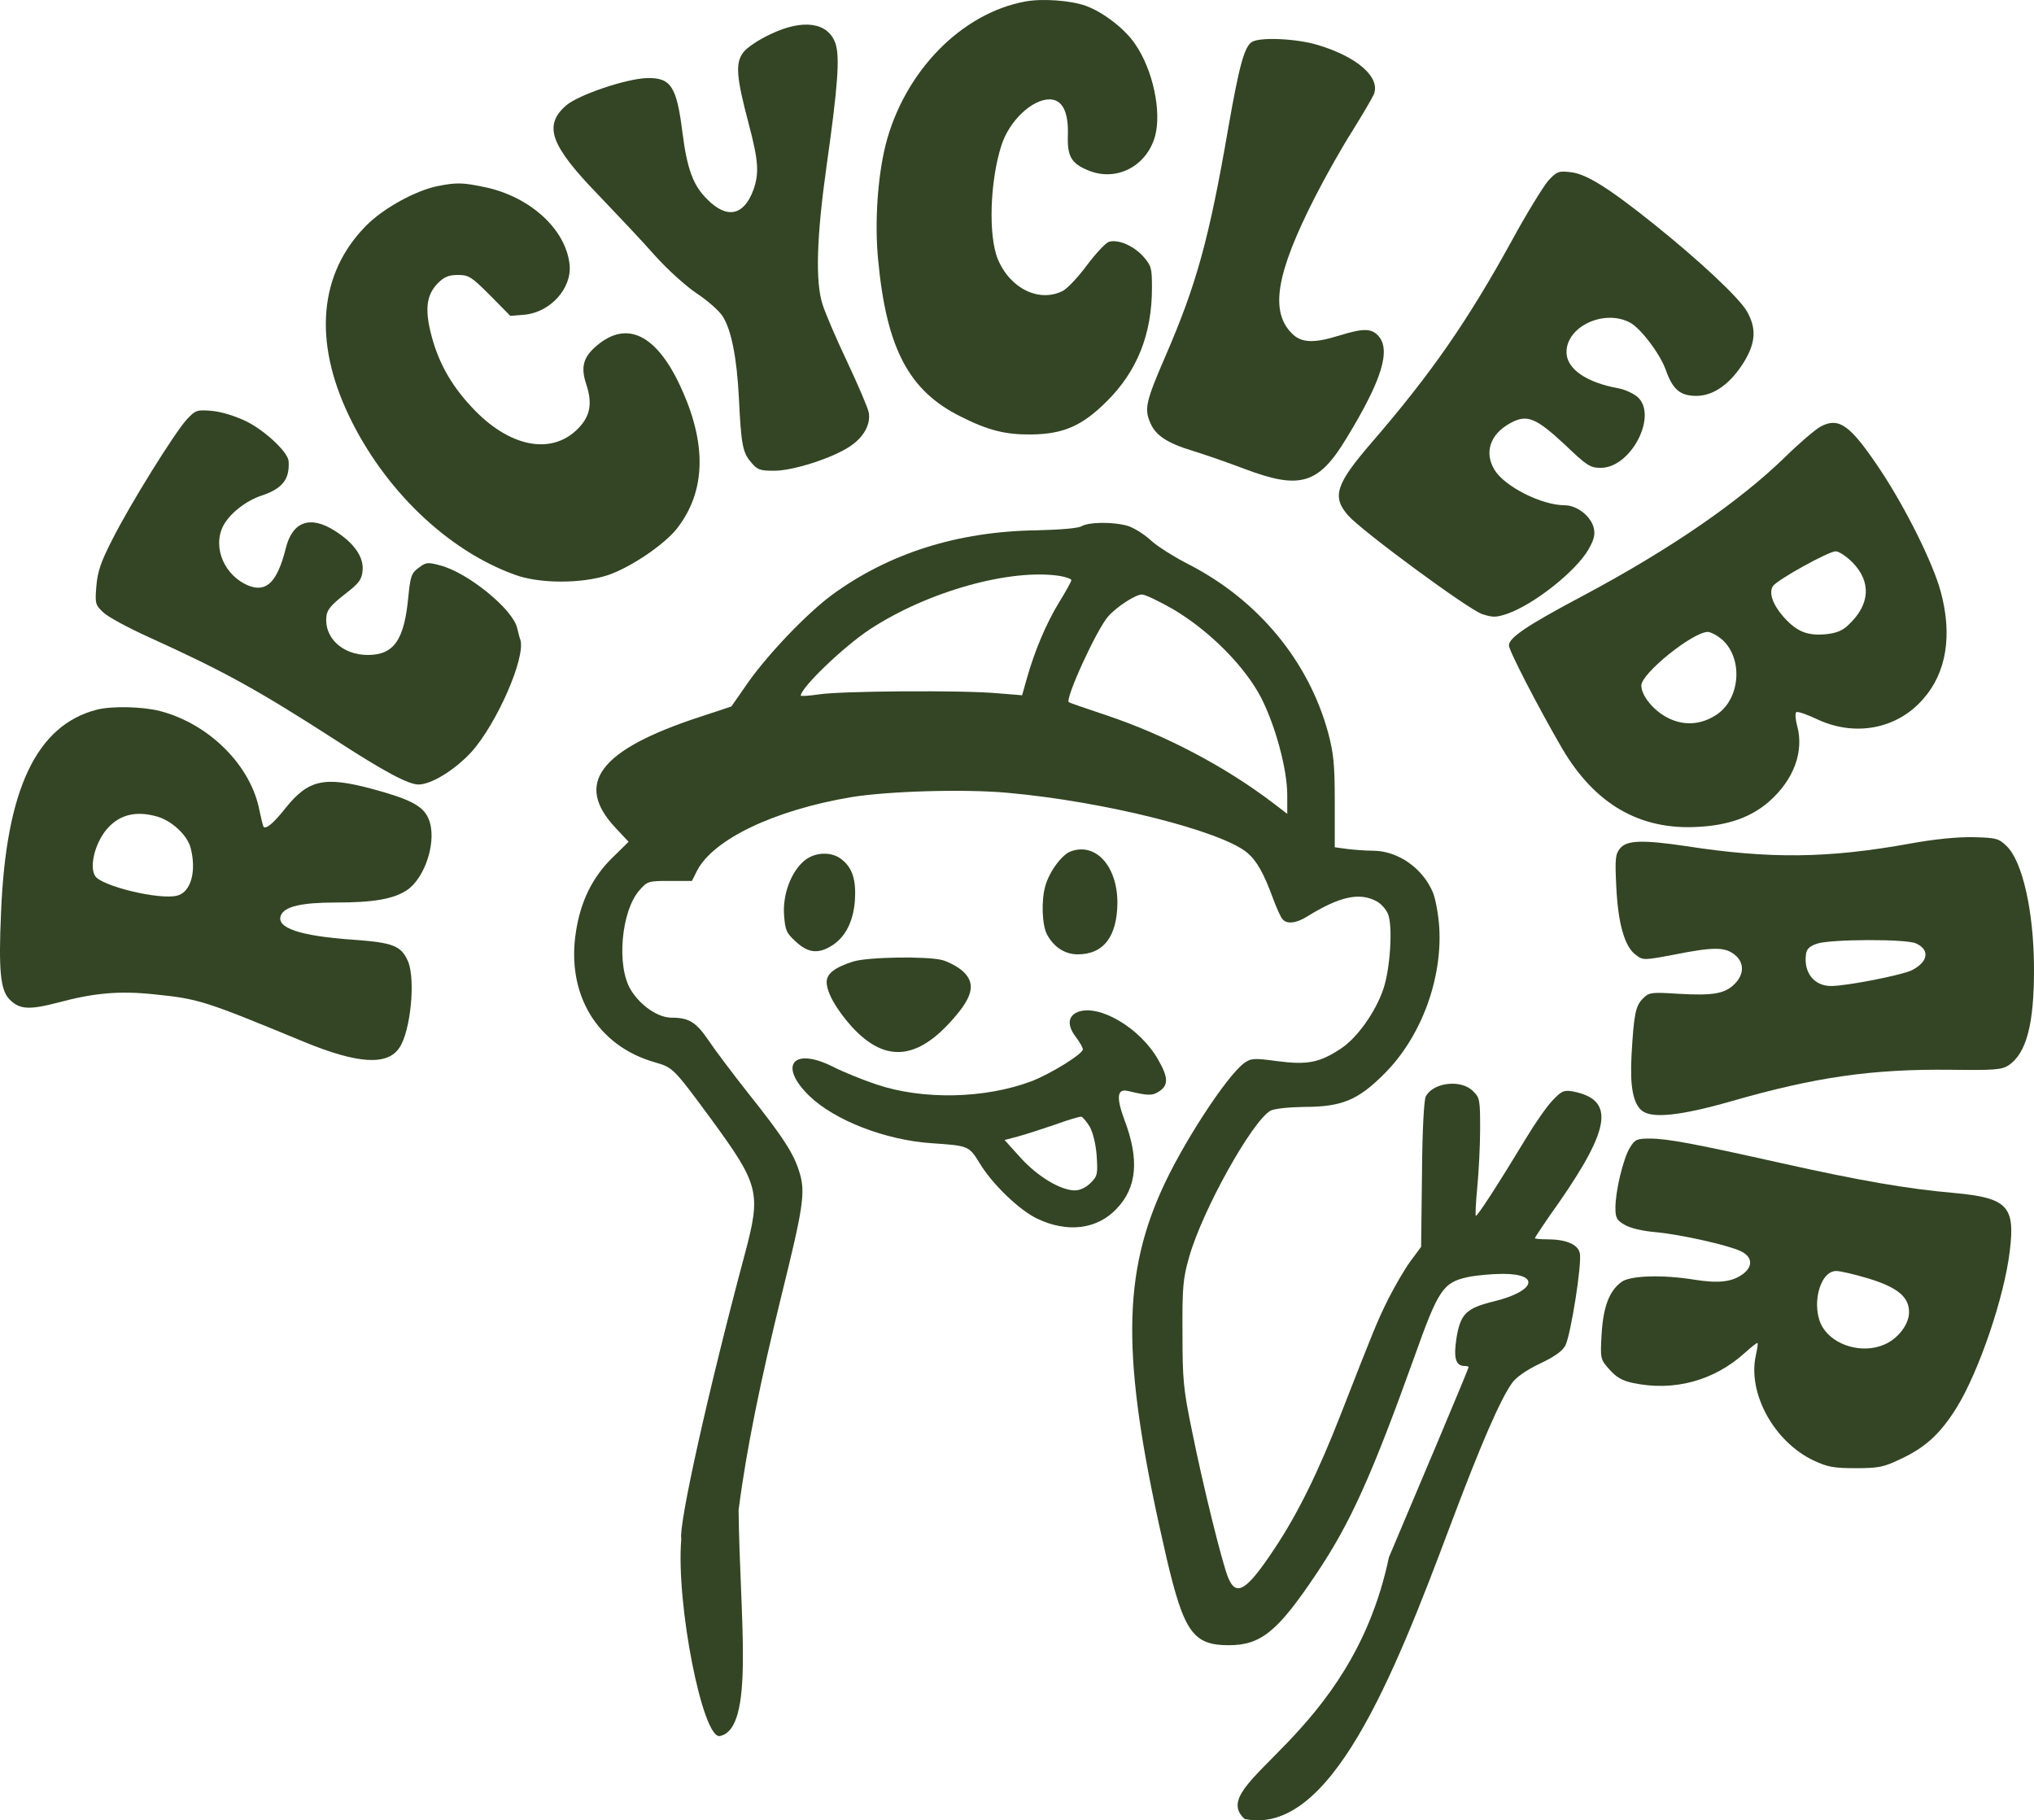
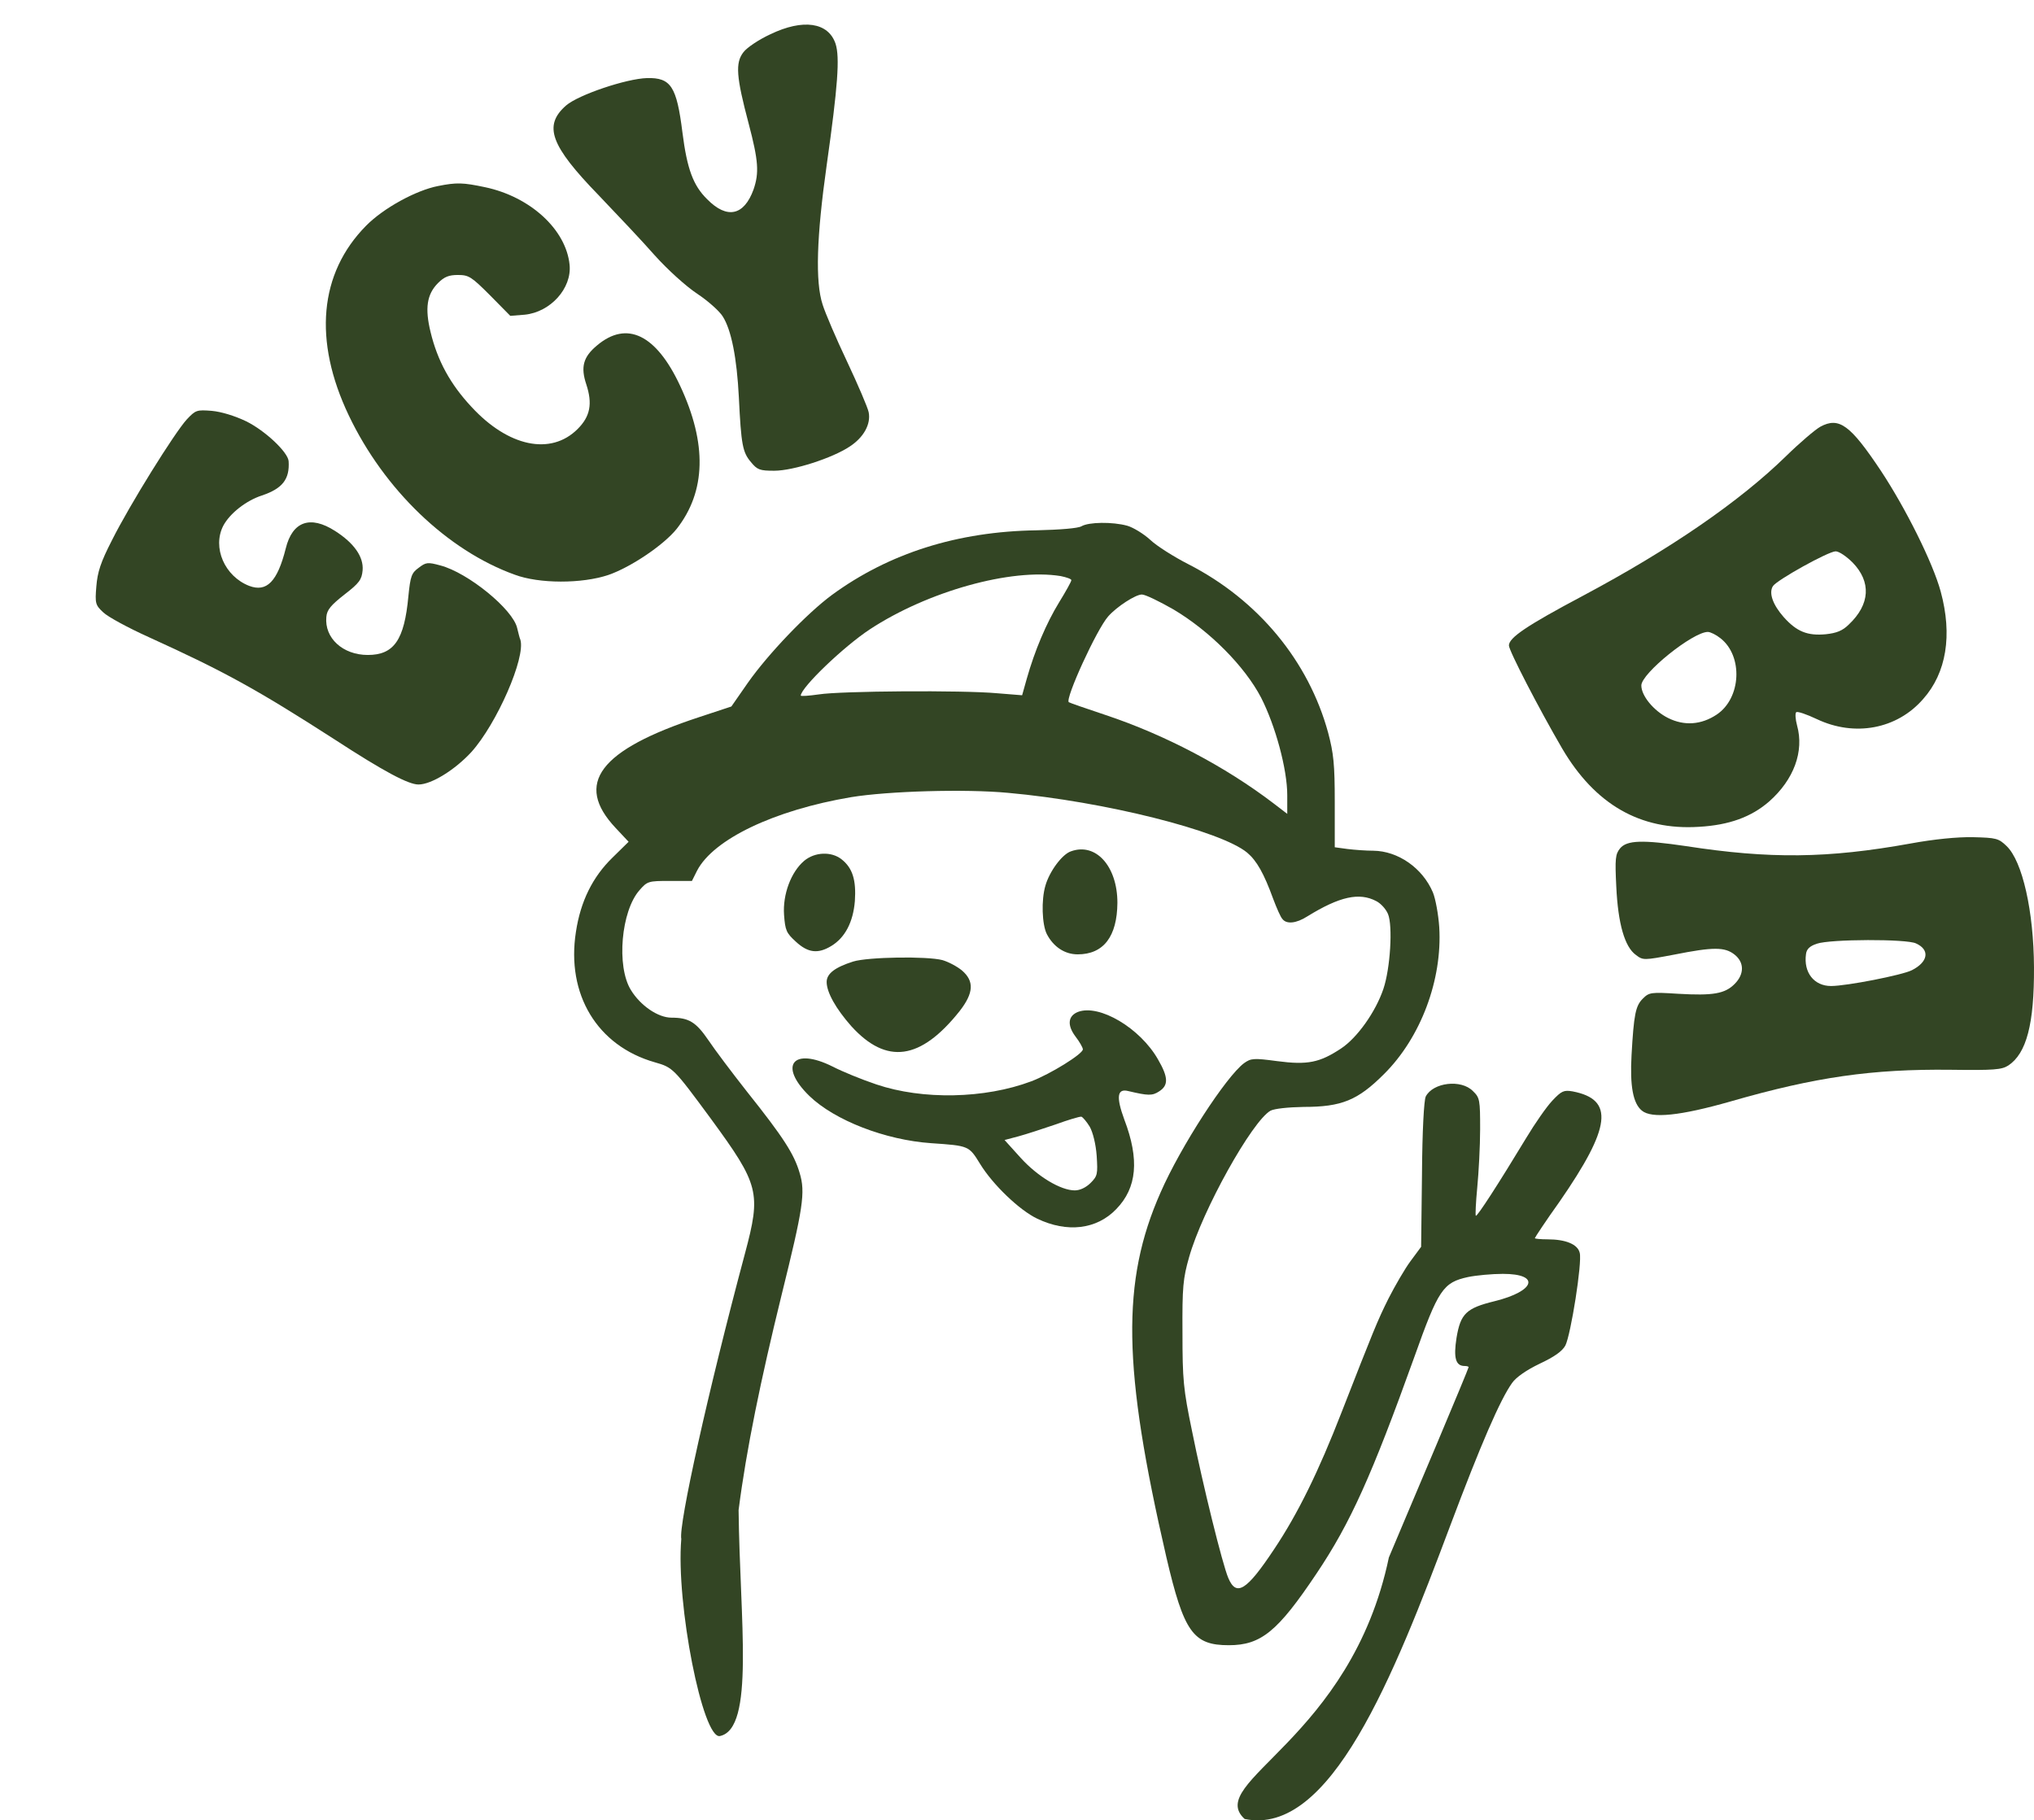
<svg xmlns="http://www.w3.org/2000/svg" xmlns:ns1="http://sodipodi.sourceforge.net/DTD/sodipodi-0.dtd" xmlns:ns2="http://www.inkscape.org/namespaces/inkscape" version="1.0" width="706.568pt" height="632.356pt" viewBox="0 0 706.568 632.356" preserveAspectRatio="xMidYMid" id="svg42" ns1:docname="2025_05_26_RecycleBar_Logo_cleaned_green.svg" ns2:version="1.2.2 (732a01da63, 2022-12-09)" ns2:export-filename="2025_05_26_RecycleBar_Logo_cleaned.png" ns2:export-xdpi="96" ns2:export-ydpi="96">
  <defs id="defs46" />
  <ns1:namedview id="namedview44" pagecolor="#ffffff" bordercolor="#000000" borderopacity="0.25" ns2:showpageshadow="2" ns2:pageopacity="0.0" ns2:pagecheckerboard="0" ns2:deskcolor="#d1d1d1" ns2:document-units="pt" showgrid="false" ns2:zoom="0.61743164" ns2:cx="501.27007" ns2:cy="320.68327" ns2:window-width="1920" ns2:window-height="1080" ns2:window-x="2962" ns2:window-y="326" ns2:window-maximized="0" ns2:current-layer="svg42" />
  <g transform="matrix(0.1,0,0,-0.1,-157.835,860.523)" fill="#000000" stroke="none" id="g40" style="fill:#334524;fill-opacity:1">
-     <path d="m 5140,8600 c -223,-41 -420,-244 -485,-497 -28,-112 -39,-273 -26,-402 29,-307 107,-454 287,-543 95,-48 156,-63 244,-62 112,1 178,30 263,115 106,105 157,234 157,394 0,69 -2,77 -30,109 -34,38 -88,61 -120,51 -11,-4 -45,-40 -75,-80 -30,-41 -68,-81 -84,-90 -82,-42 -183,7 -226,109 -34,81 -28,272 12,396 27,85 106,160 167,160 44,0 66,-42 64,-121 -3,-76 11,-101 69,-125 98,-42 205,13 234,119 23,86 -8,231 -70,320 -36,53 -112,111 -171,132 -53,19 -152,26 -210,15 z" id="path2" style="fill:#334524;fill-opacity:1" />
    <path d="m 4254,8486 c -39,-18 -81,-46 -93,-62 -29,-37 -25,-86 18,-248 34,-129 37,-171 17,-229 -33,-91 -92,-104 -161,-34 -49,48 -70,106 -86,232 -20,160 -40,191 -123,189 -72,-2 -238,-58 -281,-95 -80,-70 -55,-139 113,-312 64,-67 153,-161 195,-209 45,-50 108,-107 147,-133 38,-25 78,-61 89,-79 30,-47 49,-144 56,-281 8,-165 13,-191 42,-225 22,-27 31,-30 81,-30 66,0 202,44 262,84 49,32 74,78 66,119 -3,16 -37,95 -75,176 -38,80 -76,169 -85,198 -26,79 -21,236 14,484 39,276 46,375 31,422 -25,75 -113,88 -227,33 z" id="path4" style="fill:#334524;fill-opacity:1" />
-     <path d="m 5928,8460 c -27,-16 -45,-83 -83,-300 -67,-388 -111,-545 -219,-794 -67,-155 -73,-181 -52,-229 18,-44 58,-71 151,-99 39,-12 117,-39 175,-61 195,-74 259,-55 357,108 122,200 154,305 109,354 -24,26 -53,26 -134,1 -89,-28 -133,-26 -165,6 -78,77 -56,209 79,474 35,69 93,172 130,230 36,58 70,116 75,128 23,59 -58,130 -195,171 -72,22 -198,28 -228,11 z" id="path6" style="fill:#334524;fill-opacity:1" />
-     <path d="m 6957,7978 c -17,-20 -75,-113 -127,-209 -153,-278 -278,-459 -485,-699 -127,-147 -141,-190 -83,-256 48,-54 417,-326 465,-342 37,-12 48,-12 87,1 92,32 237,146 282,223 19,33 24,51 19,74 -9,41 -58,80 -101,80 -80,0 -209,65 -244,123 -37,61 -15,125 56,163 57,31 88,18 189,-76 76,-73 88,-80 124,-80 106,0 200,184 127,247 -15,12 -43,25 -64,29 -113,20 -182,68 -182,126 0,89 130,150 220,103 38,-20 105,-109 125,-165 24,-68 50,-90 106,-90 61,0 120,43 167,120 40,67 42,116 8,175 -28,47 -161,172 -319,299 -161,129 -238,177 -292,183 -42,5 -48,3 -78,-29 z" id="path8" style="fill:#334524;fill-opacity:1" />
    <path d="m 3100,7959 c -77,-15 -190,-77 -250,-138 -163,-165 -184,-399 -60,-659 123,-258 343,-469 576,-553 85,-32 234,-32 326,-1 78,27 192,104 237,160 102,130 106,296 12,497 -83,178 -185,228 -289,140 -48,-40 -57,-75 -37,-135 22,-67 14,-111 -30,-155 -93,-93 -241,-62 -369,77 -73,78 -118,160 -142,260 -20,82 -13,131 26,170 22,22 38,28 69,28 38,0 47,-6 112,-71 l 70,-71 50,4 c 90,9 164,92 156,173 -12,123 -137,237 -294,270 -76,16 -98,17 -163,4 z" id="path10" style="fill:#334524;fill-opacity:1" />
    <path d="m 2227,7148 c -42,-46 -198,-296 -260,-420 -39,-76 -50,-110 -54,-160 -5,-59 -3,-65 24,-90 15,-15 87,-54 158,-86 264,-120 376,-182 645,-355 172,-112 257,-157 292,-157 45,0 127,51 184,113 88,98 189,328 170,390 -3,6 -7,25 -11,40 -14,65 -171,193 -267,218 -44,12 -50,11 -75,-8 -25,-18 -29,-29 -36,-99 -14,-152 -50,-204 -141,-204 -87,0 -151,59 -144,132 2,25 16,41 63,78 52,40 60,52 63,84 4,47 -30,95 -96,137 -86,55 -148,33 -171,-61 -29,-115 -66,-153 -127,-130 -85,33 -129,133 -90,209 23,43 79,87 134,105 72,24 97,57 93,119 -2,31 -81,106 -148,139 -40,19 -86,33 -119,36 -52,4 -56,3 -87,-30 z" id="path12" style="fill:#334524;fill-opacity:1" />
    <path d="m 7902,7123 c -18,-10 -72,-56 -120,-103 -161,-157 -400,-322 -706,-485 -194,-103 -256,-145 -256,-172 0,-18 104,-219 185,-358 114,-194 271,-285 475,-272 105,6 182,34 244,88 86,76 122,174 97,264 -6,22 -7,43 -3,46 4,4 36,-7 72,-24 131,-62 278,-35 369,70 81,91 102,222 61,373 -27,100 -122,290 -208,420 -106,159 -145,188 -210,153 z m 112,-472 c 65,-67 61,-145 -13,-215 -22,-22 -43,-30 -80,-34 -64,-6 -101,9 -146,59 -38,43 -53,84 -38,108 13,21 193,121 218,121 12,0 38,-18 59,-39 z m -459,-263 c 79,-62 72,-208 -13,-265 -54,-36 -113,-40 -169,-12 -50,25 -93,77 -93,113 0,42 179,186 231,186 9,0 29,-10 44,-22 z" id="path14" style="fill:#334524;fill-opacity:1" />
    <path d="m 5335,6777 c -12,-7 -73,-12 -156,-14 -275,-4 -513,-80 -710,-224 -87,-64 -222,-205 -293,-306 l -57,-82 -112,-37 c -347,-114 -435,-231 -290,-385 l 45,-48 -56,-55 c -69,-67 -111,-152 -127,-258 -34,-217 74,-396 274,-453 63,-18 65,-20 194,-195 169,-231 176,-257 119,-470 -128,-478 -231,-943 -221,-991 -19.062,-224.081 74.55,-697.093 134.232,-684.483 121.956,25.768 69.02,402.183 64.841,784.924 27,211 76.927,452.559 148.927,745.559 75,303 84,358 63,426 -19,65 -56,123 -182,281 -52,66 -113,147 -135,180 -43,63 -68,78 -128,78 -47,0 -108,42 -141,96 -51,82 -34,275 30,347 27,31 31,32 105,32 h 77 l 18,36 c 57,109 268,210 535,255 128,21 396,29 545,15 335,-30 740,-132 831,-208 33,-28 58,-72 90,-160 12,-32 26,-64 32,-70 14,-19 48,-16 87,9 112,69 180,84 239,53 16,-8 34,-28 41,-45 17,-41 8,-189 -16,-260 -27,-80 -91,-170 -147,-207 -74,-49 -116,-58 -222,-44 -82,11 -91,10 -115,-7 -62,-46 -220,-289 -290,-449 -137,-310 -132,-610 20,-1267 61,-261 93,-306 217,-306 112,0 170,48 304,248 119,177 193,343 340,752 84,236 100,260 187,279 29,6 84,11 121,11 131,0 113,-60 -29,-95 -98,-24 -118,-43 -132,-127 -11,-70 -3,-98 28,-98 8,0 14,-2 14,-4 0,-3 -50,-123 -111,-268 -61,-145 -136,-321 -166,-393 C 6270.656,2561.894 5761.337,2414.339 5901.985,2286.382 6199.603,2224.661 6419,2780 6616,3305 c 106,282 174,439 215,496 14,20 50,45 96,67 51,24 78,43 89,63 19,37 59,289 50,322 -7,30 -49,47 -112,47 -24,0 -44,2 -44,4 0,2 38,60 86,127 179,259 191,355 45,383 -30,5 -38,2 -70,-32 -20,-21 -61,-80 -91,-130 -95,-157 -171,-275 -175,-270 -2,2 0,46 5,98 5,52 10,144 10,203 0,101 -1,109 -25,132 -41,42 -139,30 -164,-19 -6,-13 -12,-116 -13,-271 l -3,-251 -37,-50 c -20,-27 -54,-86 -76,-129 -39,-78 -54,-116 -163,-395 -80,-206 -152,-353 -235,-477 -95,-143 -131,-166 -159,-99 -20,47 -88,321 -126,511 -30,145 -33,177 -33,340 -1,160 2,189 23,263 46,163 219,473 283,509 14,7 60,12 115,13 132,0 188,23 279,114 128,127 203,328 192,510 -3,45 -13,99 -22,121 -36,85 -121,144 -207,145 -25,0 -66,3 -90,6 l -44,6 v 157 c 0,132 -4,169 -23,241 -68,249 -243,461 -485,585 -51,26 -111,64 -133,85 -23,21 -59,43 -80,49 -51,14 -134,13 -159,-2 z m -72,-173 c 20,-4 37,-10 37,-14 0,-5 -19,-39 -43,-78 -44,-72 -84,-166 -112,-265 l -16,-57 -87,7 c -120,11 -543,8 -619,-4 -35,-5 -63,-7 -63,-4 2,29 149,170 240,230 201,132 491,213 663,185 z m 392,-116 c 126,-75 247,-197 304,-306 50,-98 91,-249 91,-339 v -65 l -47,36 c -169,129 -379,239 -583,307 -69,23 -127,43 -129,45 -13,12 97,253 137,298 30,34 95,76 117,76 12,0 61,-24 110,-52 z" id="path16" ns1:nodetypes="ccccccccccccccscccccsccsccccccccccccccccscccsccssscccccccsscccccssccccccccccccccccccccsccccccsccccccccccsccsccsc" style="fill:#334524;fill-opacity:1" />
-     <path d="m 1915,6140 c -210,-54 -316,-277 -333,-705 -9,-200 -2,-268 28,-300 35,-37 69,-39 172,-12 123,33 212,41 333,28 156,-16 173,-22 522,-166 185,-76 288,-82 329,-19 39,58 56,236 30,299 -24,55 -51,66 -194,76 -182,13 -265,41 -248,84 12,31 71,45 190,45 132,0 201,12 248,43 65,44 106,176 75,248 -18,44 -63,68 -197,104 -165,44 -220,32 -299,-66 -42,-53 -68,-75 -77,-66 -2,2 -8,27 -14,55 -29,157 -174,302 -345,347 -62,16 -169,18 -220,5 z m 208,-371 c 51,-14 104,-63 117,-107 22,-82 2,-156 -46,-168 -61,-16 -263,33 -285,68 -22,34 1,120 44,167 43,47 99,60 170,40 z" id="path18" style="fill:#334524;fill-opacity:1" />
    <path d="m 8215,5675 c -288,-52 -489,-54 -780,-9 -150,22 -205,21 -229,-8 -16,-20 -18,-35 -13,-133 6,-128 29,-209 68,-237 25,-19 27,-19 133,1 136,27 176,27 210,0 34,-27 34,-68 0,-102 -34,-34 -75,-41 -196,-34 -95,6 -101,5 -123,-17 -25,-25 -31,-54 -39,-196 -6,-107 5,-168 36,-193 34,-28 133,-18 308,32 295,85 492,113 764,110 150,-2 178,0 201,15 63,42 90,144 89,341 -1,195 -40,368 -95,421 -28,27 -36,29 -117,31 -55,1 -135,-7 -217,-22 z m 19,-347 c 49,-22 43,-64 -14,-93 -33,-17 -227,-55 -281,-55 -59,0 -96,47 -87,111 2,17 13,28 38,36 46,16 311,17 344,1 z" id="path20" style="fill:#334524;fill-opacity:1" />
    <path d="m 5299,5648 c -31,-10 -75,-70 -89,-119 -15,-50 -12,-136 5,-169 23,-44 62,-70 107,-70 90,0 137,62 138,179 0,127 -75,210 -161,179 z" id="path22" style="fill:#334524;fill-opacity:1" />
    <path d="m 4372,5615 c -46,-39 -75,-117 -70,-188 4,-54 8,-63 41,-93 42,-39 77,-43 123,-15 48,29 76,83 82,156 5,73 -8,115 -46,145 -35,28 -93,26 -130,-5 z" id="path24" style="fill:#334524;fill-opacity:1" />
    <path d="m 4542,5265 c -63,-20 -92,-42 -92,-71 0,-36 32,-93 86,-154 122,-134 240,-118 376,53 49,63 51,104 8,141 -17,14 -47,30 -68,36 -53,14 -258,11 -310,-5 z" id="path26" style="fill:#334524;fill-opacity:1" />
    <path d="m 5323,5090 c -35,-14 -38,-46 -9,-85 14,-18 26,-39 26,-45 0,-16 -113,-86 -179,-111 -162,-61 -378,-65 -538,-11 -51,17 -119,45 -152,62 -138,69 -190,4 -81,-102 88,-85 264,-153 423,-164 132,-9 131,-9 170,-72 44,-72 137,-161 198,-190 104,-50 207,-38 275,33 72,74 81,172 28,311 -29,79 -25,109 14,99 68,-16 83,-17 107,-1 33,21 32,49 -4,111 -62,109 -204,193 -278,165 z m 41,-399 c 11,-20 21,-60 24,-101 4,-63 3,-70 -21,-94 -16,-16 -37,-26 -55,-26 -49,0 -129,48 -188,113 l -56,62 49,13 c 26,7 84,26 128,41 44,16 84,28 90,27 5,-2 18,-17 29,-35 z" id="path28" style="fill:#334524;fill-opacity:1" />
-     <path d="m 7240,4618 c -23,-38 -50,-150 -50,-208 0,-35 4,-43 31,-59 20,-12 61,-22 108,-26 87,-8 252,-45 296,-66 40,-19 44,-51 10,-78 -38,-29 -85,-35 -172,-21 -112,18 -222,14 -252,-8 -43,-32 -63,-86 -69,-181 -5,-87 -4,-88 27,-123 24,-27 44,-39 82,-47 141,-30 281,7 389,105 21,19 40,34 43,34 3,0 0,-19 -5,-42 -30,-132 63,-302 202,-367 47,-22 69,-26 145,-26 80,0 98,4 156,32 86,40 138,88 194,178 77,124 166,384 185,545 19,155 -8,184 -193,201 -162,14 -329,43 -602,104 -304,68 -395,85 -456,85 -45,0 -51,-3 -69,-32 z m 829,-454 c 101,-31 141,-64 141,-117 0,-43 -39,-93 -87,-113 -75,-32 -173,-4 -213,60 -42,70 -12,196 47,196 15,0 65,-12 112,-26 z" id="path30" style="fill:#334524;fill-opacity:1" />
  </g>
</svg>